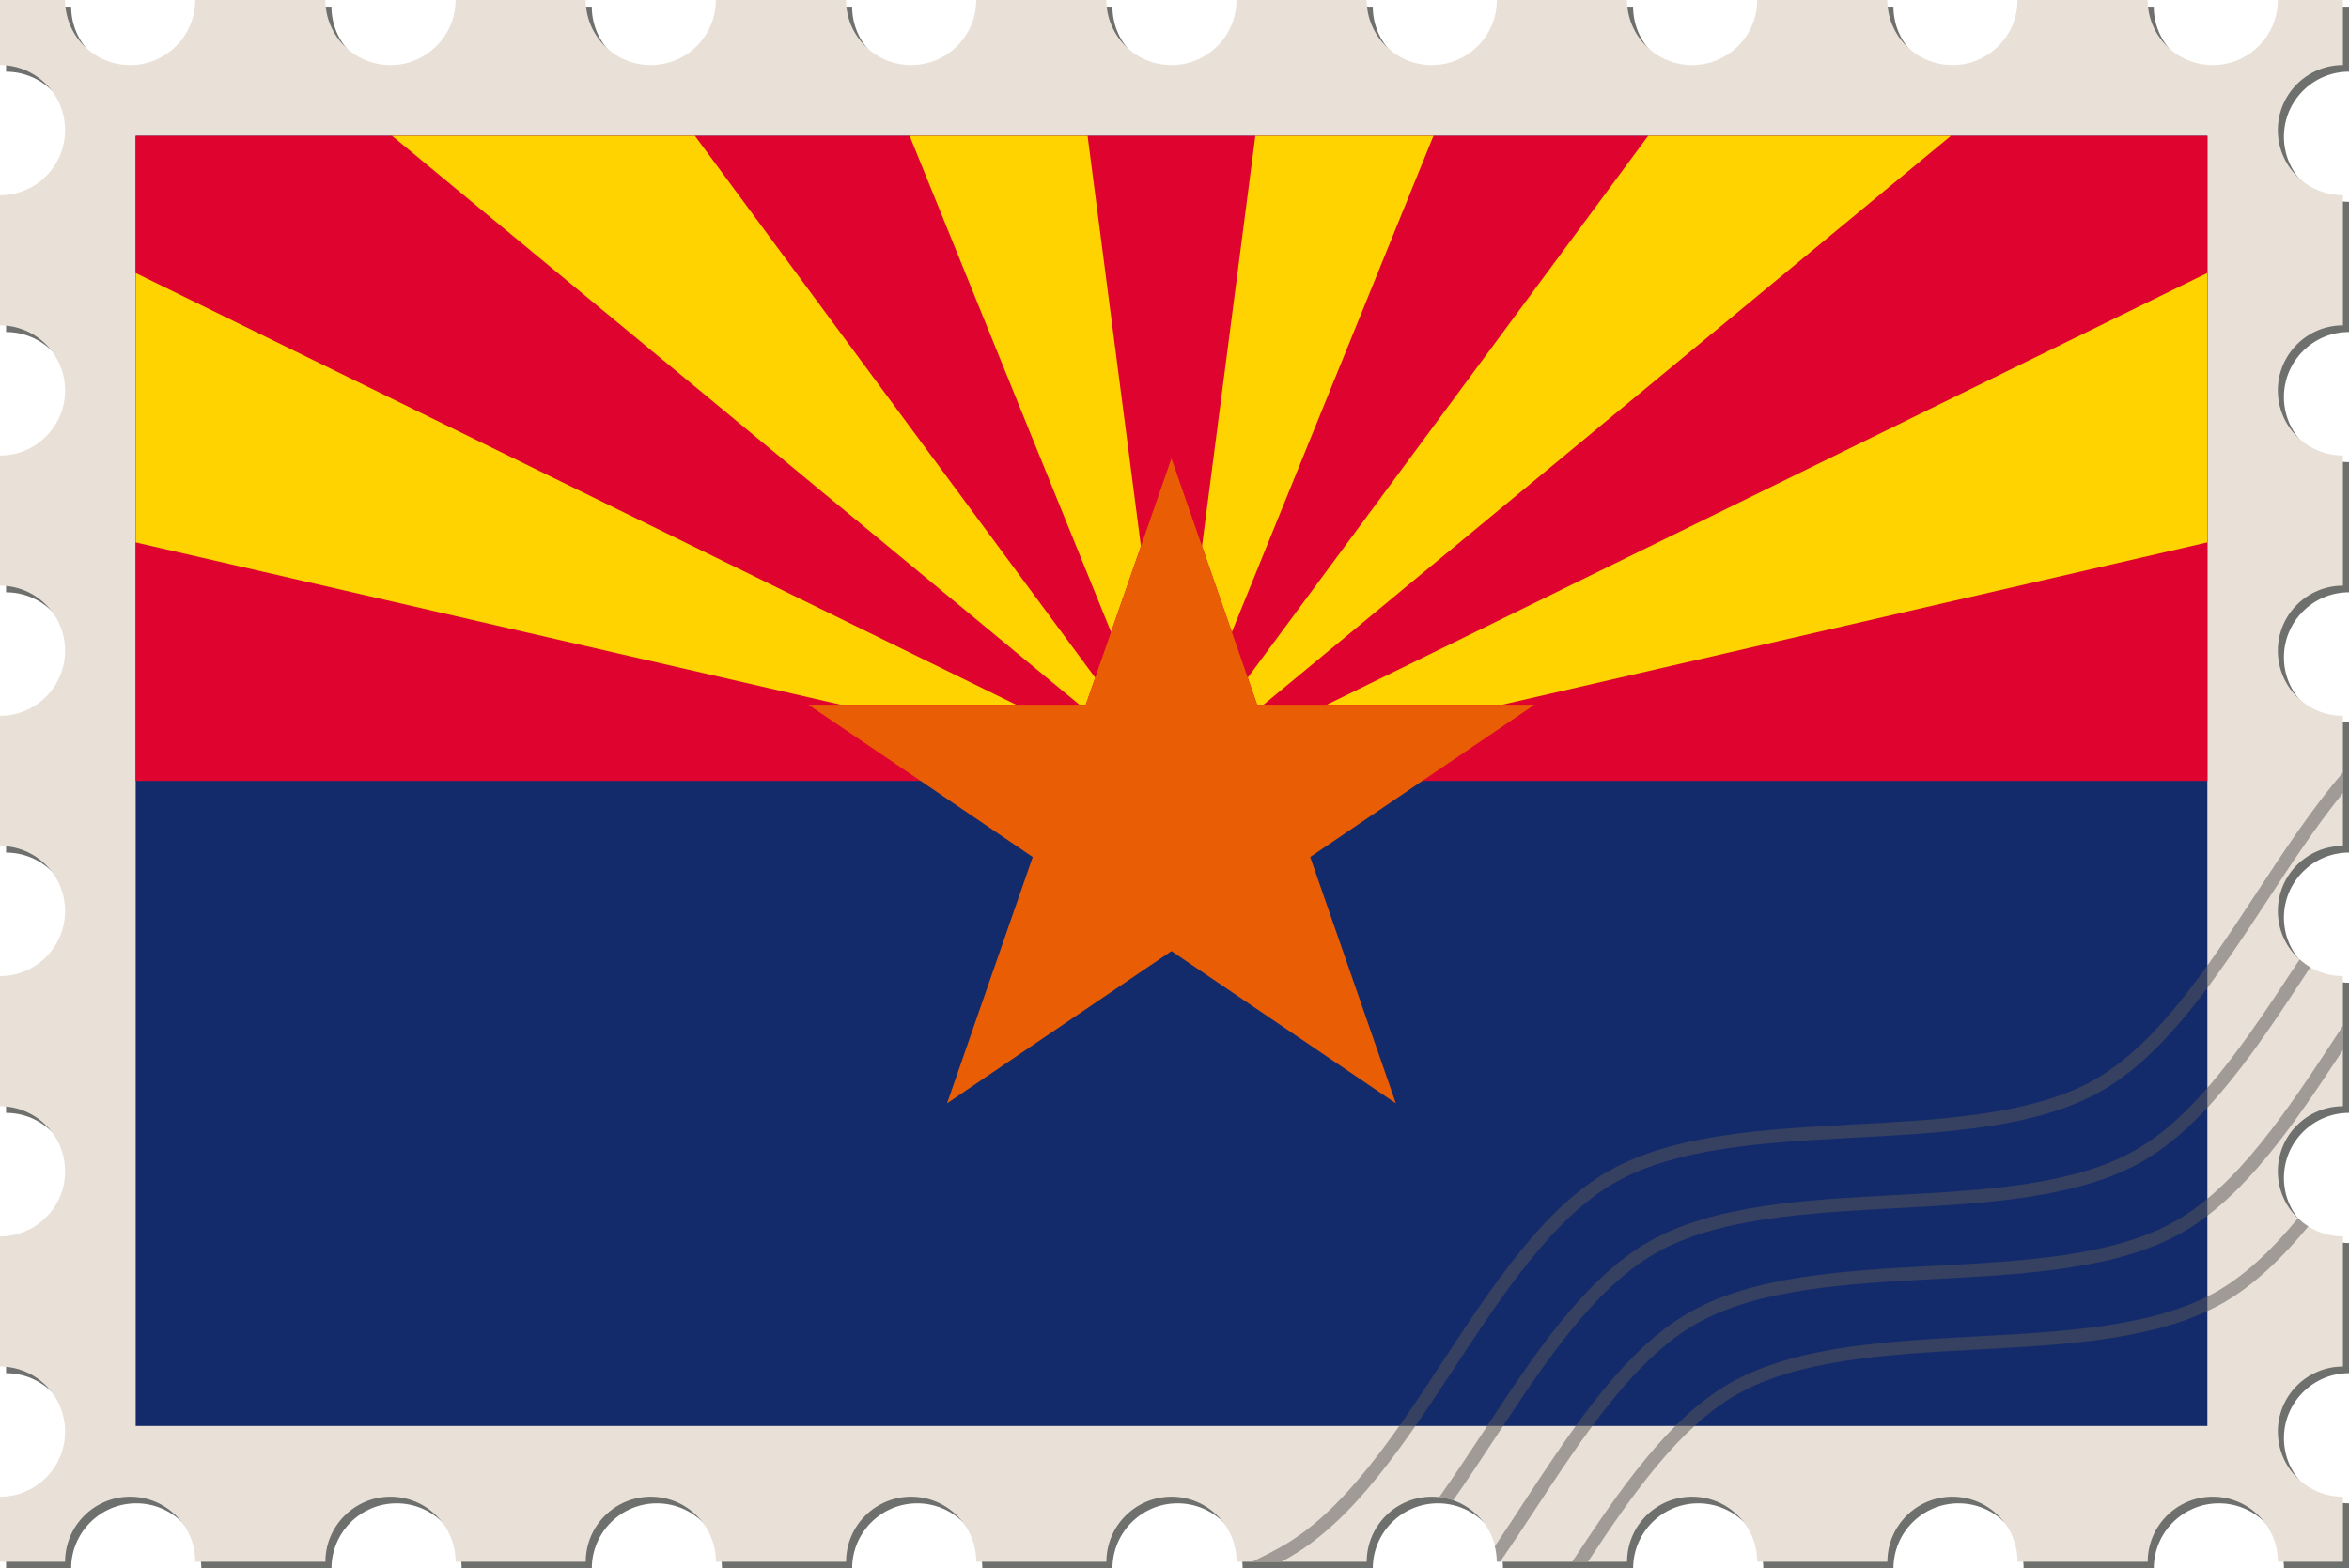
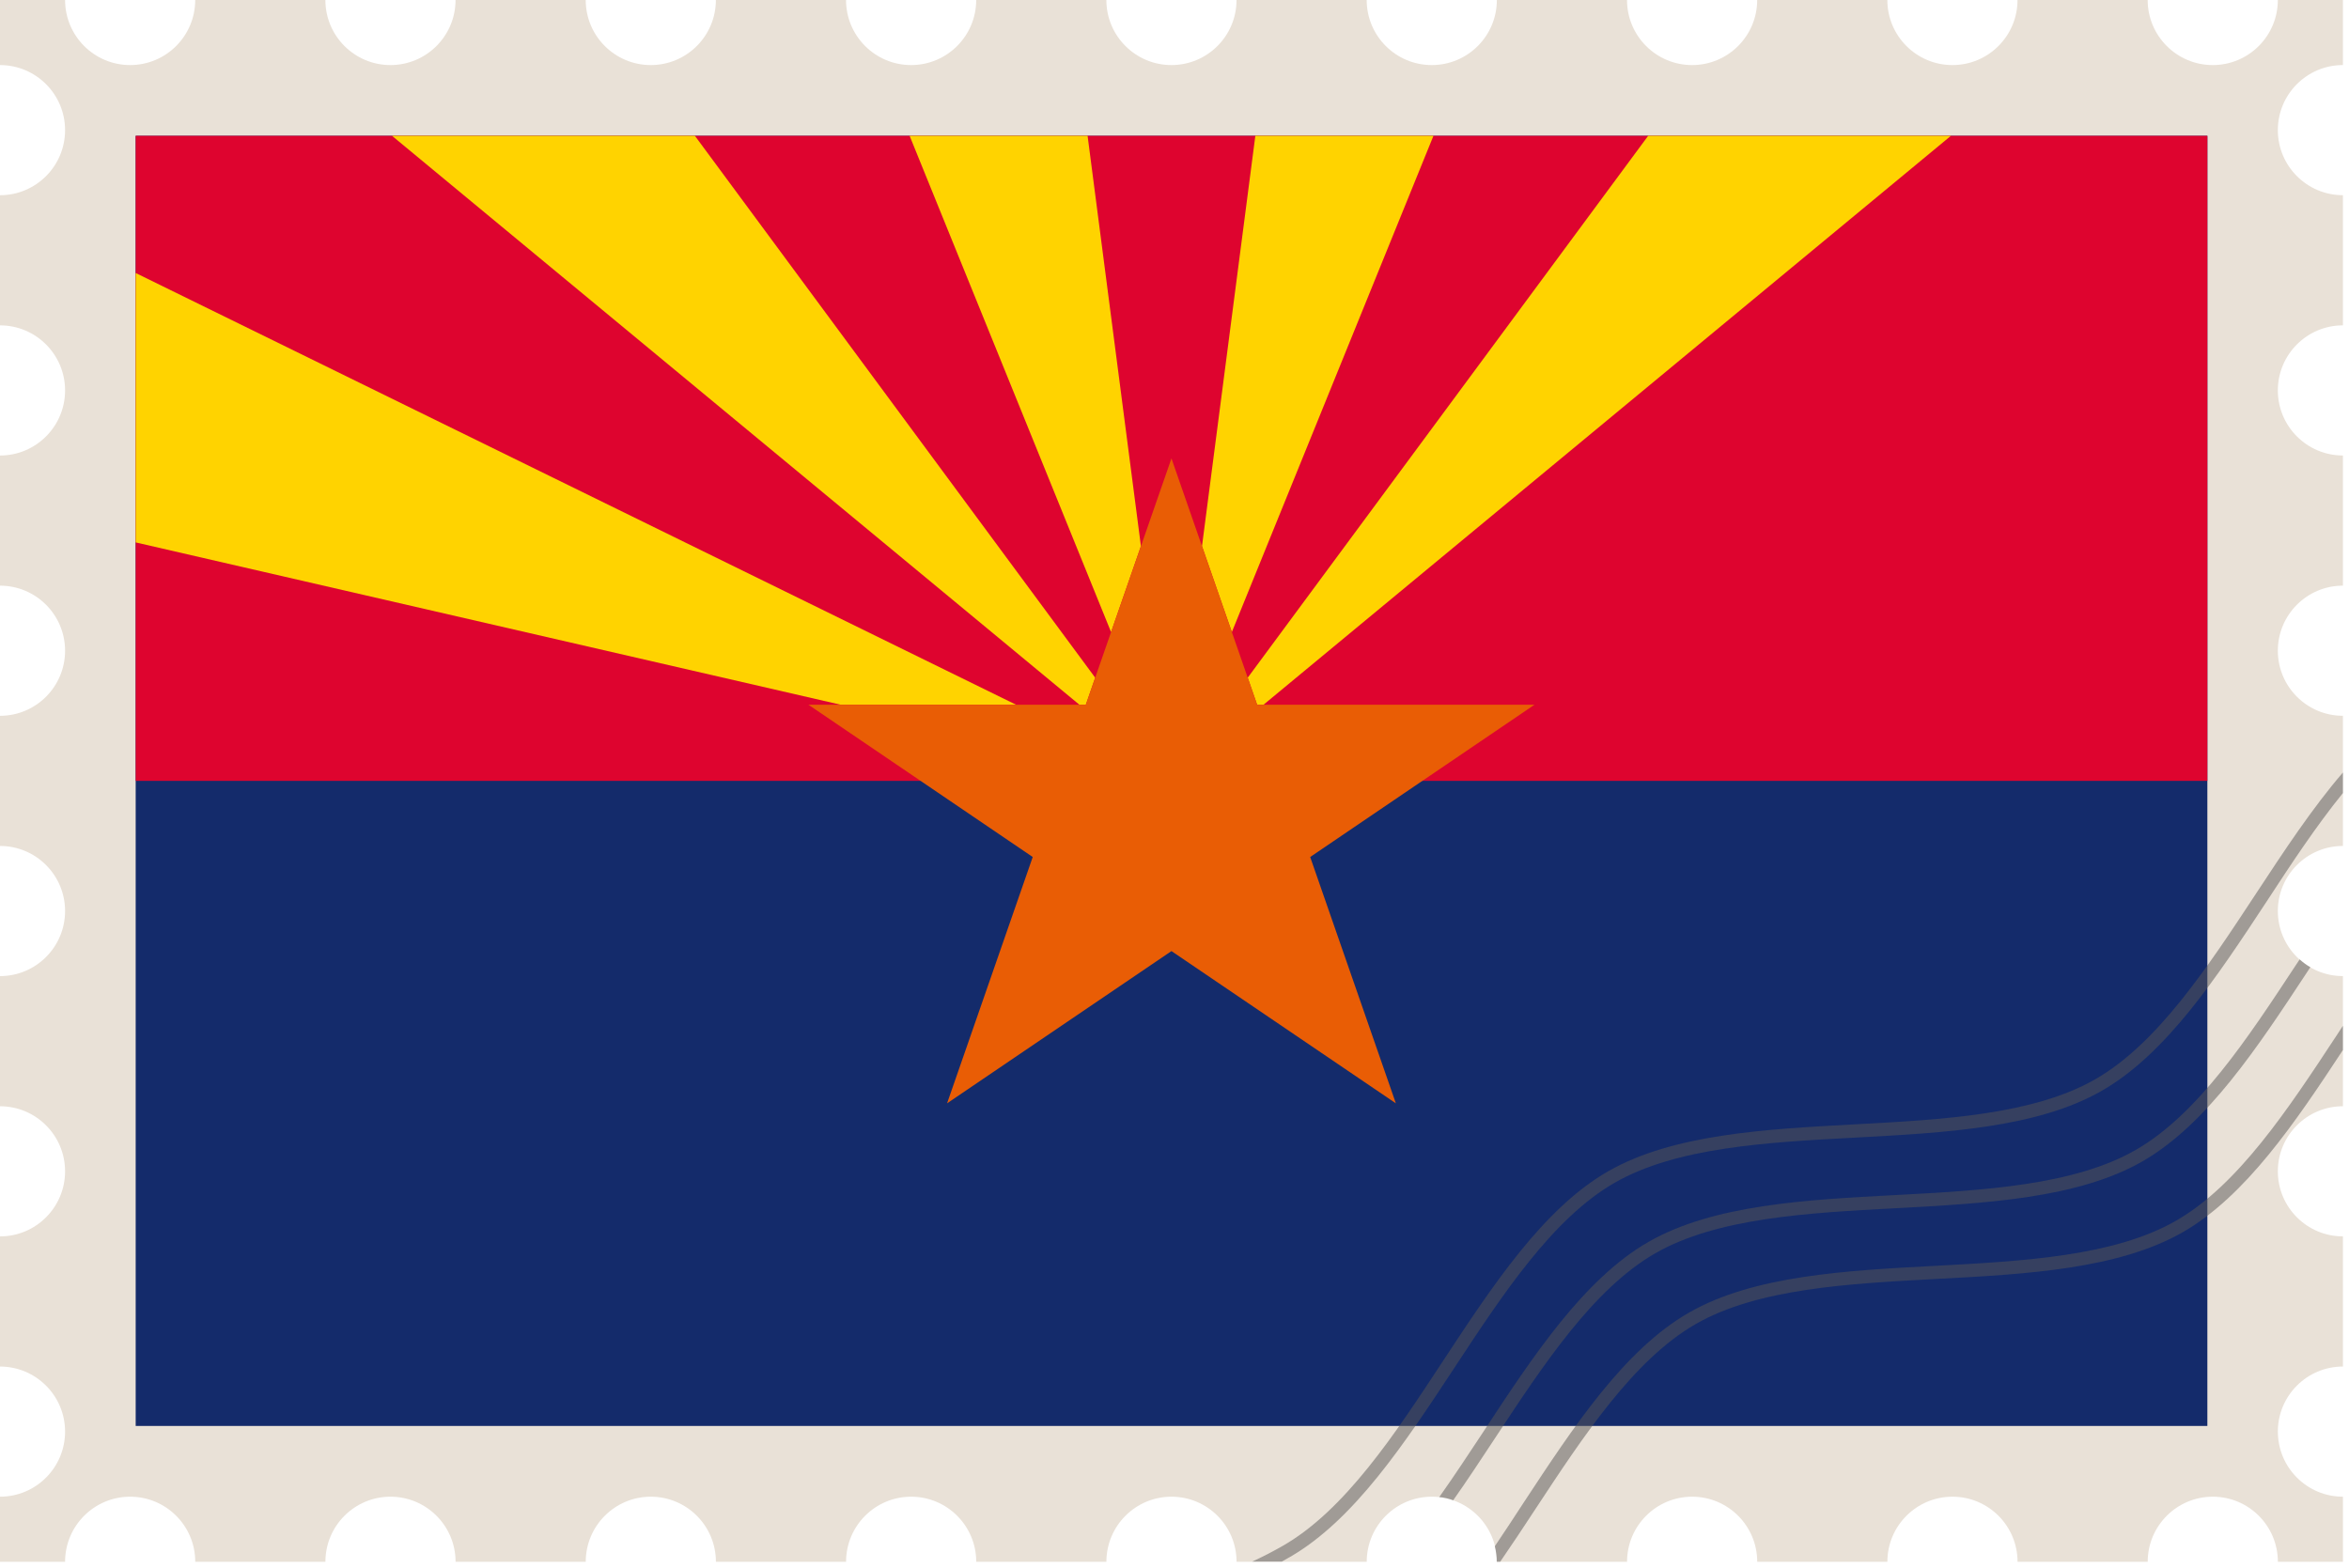
<svg xmlns="http://www.w3.org/2000/svg" id="Layer_2" data-name="Layer 2" viewBox="0 0 170 113.52">
  <defs>
    <style>
      .cls-1 {
        fill: #e95d05;
      }

      .cls-2 {
        fill: #e9e1d7;
      }

      .cls-3 {
        fill: #575555;
      }

      .cls-4 {
        fill: #ffd300;
      }

      .cls-5 {
        fill: #142b6b;
      }

      .cls-6 {
        opacity: .5;
      }

      .cls-7 {
        fill: #de042f;
      }

      .cls-8 {
        fill: #6e706e;
      }
    </style>
  </defs>
  <g id="USA">
    <g>
      <g>
-         <path class="cls-8" d="M165.29,104.1c0-2.6,2.11-4.71,4.71-4.71v-9.42c-2.6,0-4.71-2.11-4.71-4.71s2.11-4.71,4.71-4.71v-9.42c-2.6,0-4.71-2.11-4.71-4.71s2.11-4.71,4.71-4.71v-9.42c-2.6,0-4.71-2.11-4.71-4.71s2.11-4.71,4.71-4.71v-9.42c-2.6,0-4.71-2.11-4.71-4.71s2.11-4.71,4.71-4.71v-9.42c-2.6,0-4.71-2.11-4.71-4.71s2.11-4.71,4.71-4.71V.48h-4.71c0,2.6-2.11,4.71-4.71,4.71s-4.71-2.11-4.71-4.71h-9.42c0,2.6-2.11,4.71-4.71,4.71s-4.71-2.11-4.71-4.71h-9.42c0,2.6-2.11,4.71-4.71,4.71s-4.71-2.11-4.71-4.71h-9.42c0,2.6-2.11,4.71-4.71,4.71s-4.71-2.11-4.71-4.71h-9.42c0,2.6-2.11,4.71-4.71,4.71s-4.71-2.11-4.71-4.71h-9.42c0,2.6-2.11,4.71-4.71,4.71s-4.71-2.11-4.71-4.71h-9.42c0,2.6-2.11,4.71-4.71,4.71s-4.71-2.11-4.71-4.71h-9.42c0,2.6-2.11,4.71-4.71,4.71s-4.71-2.11-4.71-4.71h-9.42c0,2.6-2.11,4.71-4.71,4.71S5.15,3.08,5.15.48H.44v4.71h0c2.6,0,4.71,2.11,4.71,4.71S3.04,14.61.44,14.61h0v9.42h0c2.6,0,4.71,2.11,4.71,4.71s-2.11,4.71-4.71,4.71h0v9.42h0c2.6,0,4.71,2.11,4.71,4.71s-2.11,4.71-4.71,4.71h0v9.42h0c2.6,0,4.71,2.11,4.71,4.71s-2.11,4.71-4.71,4.71h0v9.42h0c2.6,0,4.71,2.11,4.71,4.71s-2.11,4.71-4.71,4.71h0v9.42h0c2.6,0,4.71,2.11,4.71,4.71s-2.11,4.71-4.71,4.71h0v4.71h4.71c0-2.6,2.11-4.71,4.71-4.71s4.71,2.11,4.71,4.71h9.42c0-2.6,2.11-4.71,4.71-4.71s4.71,2.11,4.71,4.71h9.42c0-2.6,2.11-4.71,4.71-4.71s4.71,2.11,4.71,4.71h9.42c0-2.6,2.11-4.71,4.71-4.71s4.71,2.11,4.71,4.71h9.42c0-2.6,2.11-4.71,4.71-4.71s4.71,2.11,4.71,4.71h9.42c0-2.6,2.11-4.71,4.71-4.71s4.71,2.11,4.71,4.71h9.42c0-2.6,2.11-4.71,4.71-4.71s4.71,2.11,4.71,4.71h9.42c0-2.6,2.11-4.71,4.71-4.71s4.71,2.11,4.71,4.71h9.42c0-2.6,2.11-4.71,4.71-4.71s4.71,2.11,4.71,4.71h4.71v-4.71c-2.6,0-4.71-2.11-4.71-4.71Z" />
        <path class="cls-2" d="M164.85,103.62c0-2.6,2.11-4.71,4.71-4.71v-9.42c-2.6,0-4.71-2.11-4.71-4.71s2.11-4.71,4.71-4.71v-9.42c-2.6,0-4.71-2.11-4.71-4.71s2.11-4.71,4.71-4.71v-9.42c-2.6,0-4.71-2.11-4.71-4.71s2.11-4.71,4.71-4.71v-9.42c-2.6,0-4.71-2.11-4.71-4.71s2.11-4.71,4.71-4.71v-9.42c-2.6,0-4.71-2.11-4.71-4.71s2.11-4.71,4.71-4.71V0h-4.71c0,2.6-2.11,4.71-4.71,4.71s-4.71-2.11-4.71-4.71h-9.42c0,2.6-2.11,4.71-4.71,4.71s-4.71-2.11-4.71-4.71h-9.42c0,2.6-2.11,4.71-4.71,4.71s-4.71-2.11-4.71-4.71h-9.42c0,2.6-2.11,4.71-4.71,4.71s-4.71-2.11-4.71-4.71h-9.42c0,2.6-2.11,4.71-4.71,4.71s-4.71-2.11-4.71-4.71h-9.42c0,2.6-2.11,4.71-4.71,4.71s-4.71-2.11-4.71-4.71h-9.42c0,2.6-2.11,4.71-4.71,4.71s-4.71-2.11-4.71-4.71h-9.42c0,2.6-2.11,4.71-4.71,4.71s-4.71-2.11-4.71-4.71h-9.42c0,2.6-2.11,4.71-4.71,4.71S4.71,2.6,4.71,0H0v4.71h0c2.6,0,4.71,2.11,4.71,4.71S2.6,14.13,0,14.13h0v9.42h0c2.6,0,4.71,2.11,4.71,4.71s-2.11,4.71-4.71,4.71h0v9.42h0c2.6,0,4.71,2.11,4.71,4.71s-2.11,4.71-4.71,4.71h0v9.42h0c2.6,0,4.71,2.11,4.71,4.71s-2.11,4.71-4.71,4.71h0v9.42h0c2.6,0,4.71,2.11,4.71,4.71s-2.11,4.71-4.71,4.71h0v9.42h0c2.6,0,4.71,2.11,4.71,4.71s-2.11,4.71-4.71,4.71h0v4.71h4.71c0-2.6,2.11-4.71,4.71-4.71s4.71,2.11,4.71,4.71h9.42c0-2.6,2.11-4.71,4.71-4.71s4.71,2.11,4.71,4.71h9.42c0-2.6,2.11-4.71,4.71-4.71s4.71,2.11,4.71,4.71h9.42c0-2.6,2.11-4.71,4.71-4.71s4.71,2.11,4.71,4.71h9.42c0-2.6,2.11-4.71,4.71-4.71s4.71,2.11,4.71,4.71h9.42c0-2.6,2.11-4.71,4.71-4.71s4.71,2.11,4.71,4.71h9.42c0-2.6,2.11-4.71,4.71-4.71s4.71,2.11,4.71,4.71h9.42c0-2.6,2.11-4.71,4.71-4.71s4.71,2.11,4.71,4.71h9.42c0-2.6,2.11-4.71,4.71-4.71s4.71,2.11,4.71,4.71h4.71v-4.71c-2.6,0-4.71-2.11-4.71-4.71Z" />
        <g>
          <rect class="cls-5" x="9.82" y="9.83" width="149.93" height="93.38" />
          <rect class="cls-7" x="9.82" y="9.83" width="149.93" height="46.69" />
          <g>
-             <polygon class="cls-4" points="96.02 51.01 108.71 51.01 159.74 39.26 159.74 19.76 96.02 51.01" />
            <polygon class="cls-4" points="90.98 51.01 91.44 51.01 141.19 9.83 119.28 9.83 90.3 49.05 90.3 49.05 90.98 51.01" />
            <polygon class="cls-4" points="89.15 45.75 103.74 9.83 90.85 9.83 86.99 39.53 89.15 45.75" />
            <polygon class="cls-4" points="82.57 39.53 78.71 9.83 65.83 9.83 80.41 45.75 82.57 39.53" />
            <polygon class="cls-4" points="78.58 51.01 79.26 49.05 79.26 49.05 50.29 9.83 28.37 9.83 78.12 51.01 78.58 51.01" />
            <polygon class="cls-4" points="73.54 51.01 9.82 19.76 9.82 39.26 60.85 51.01 73.54 51.01" />
            <polygon class="cls-1" points="94.82 62.03 111.05 51.01 90.98 51.01 84.78 33.18 78.58 51.01 58.51 51.01 74.74 62.03 68.54 79.86 84.78 68.84 101.02 79.86 94.82 62.03" />
          </g>
        </g>
      </g>
      <g class="cls-6">
        <path class="cls-3" d="M169.56,55.9v1.5c-1.94,2.39-3.75,5.14-5.52,7.85-3.56,5.41-7.24,11.01-11.93,13.7-4.68,2.69-11.38,3.04-17.84,3.39-6.36.34-12.93.69-17.42,3.27-4.49,2.58-8.1,8.08-11.6,13.4-3.56,5.41-7.24,11.01-11.92,13.7-.19.11-.37.21-.57.32h-2.14c.74-.34,1.48-.72,2.23-1.15,4.49-2.58,8.11-8.08,11.6-13.4,3.56-5.41,7.24-11.01,11.93-13.7,4.69-2.69,11.38-3.05,17.85-3.4,6.35-.34,12.93-.69,17.42-3.27,4.49-2.58,8.1-8.08,11.6-13.4,2.02-3.07,4.07-6.2,6.33-8.82Z" />
        <path class="cls-3" d="M167.2,70.01c-.08.12-.15.23-.23.35-3.56,5.41-7.24,11.01-11.92,13.7-4.69,2.69-11.38,3.04-17.85,3.39-6.36.34-12.93.69-17.42,3.27-4.48,2.58-8.1,8.08-11.6,13.4-.99,1.5-1.98,3.01-3.01,4.47-.32-.12-.66-.2-1.01-.23,1.1-1.55,2.16-3.17,3.22-4.77,3.56-5.42,7.24-11.01,11.92-13.7,4.69-2.69,11.38-3.05,17.85-3.39,6.36-.34,12.93-.69,17.42-3.27,4.49-2.58,8.1-8.08,11.6-13.4.09-.13.17-.26.26-.39.24.22.5.41.78.57Z" />
        <path class="cls-3" d="M169.56,74.26v1.74c-3.45,5.25-7.04,10.57-11.58,13.18-4.69,2.69-11.38,3.05-17.85,3.39-6.35.34-12.93.69-17.42,3.27-4.48,2.58-8.1,8.08-11.6,13.4-.83,1.27-1.68,2.55-2.54,3.8h-.25c0-.39-.05-.76-.14-1.12.72-1.06,1.42-2.14,2.12-3.21,3.56-5.41,7.24-11.01,11.93-13.7,4.68-2.69,11.38-3.05,17.85-3.39,6.35-.34,12.93-.69,17.41-3.27,4.49-2.58,8.11-8.08,11.61-13.4.15-.23.3-.46.45-.69Z" />
-         <path class="cls-3" d="M167.05,88.77c-1.88,2.28-3.9,4.23-6.13,5.52-4.68,2.69-11.38,3.05-17.84,3.39-6.36.34-12.94.7-17.42,3.27-4.12,2.37-7.51,7.19-10.74,12.09h-1.14c3.4-5.16,6.94-10.36,11.41-12.92,4.69-2.69,11.37-3.04,17.85-3.39,6.36-.34,12.93-.69,17.42-3.27,2.12-1.22,4.04-3.09,5.85-5.29.23.22.48.43.76.6Z" />
      </g>
    </g>
  </g>
</svg>